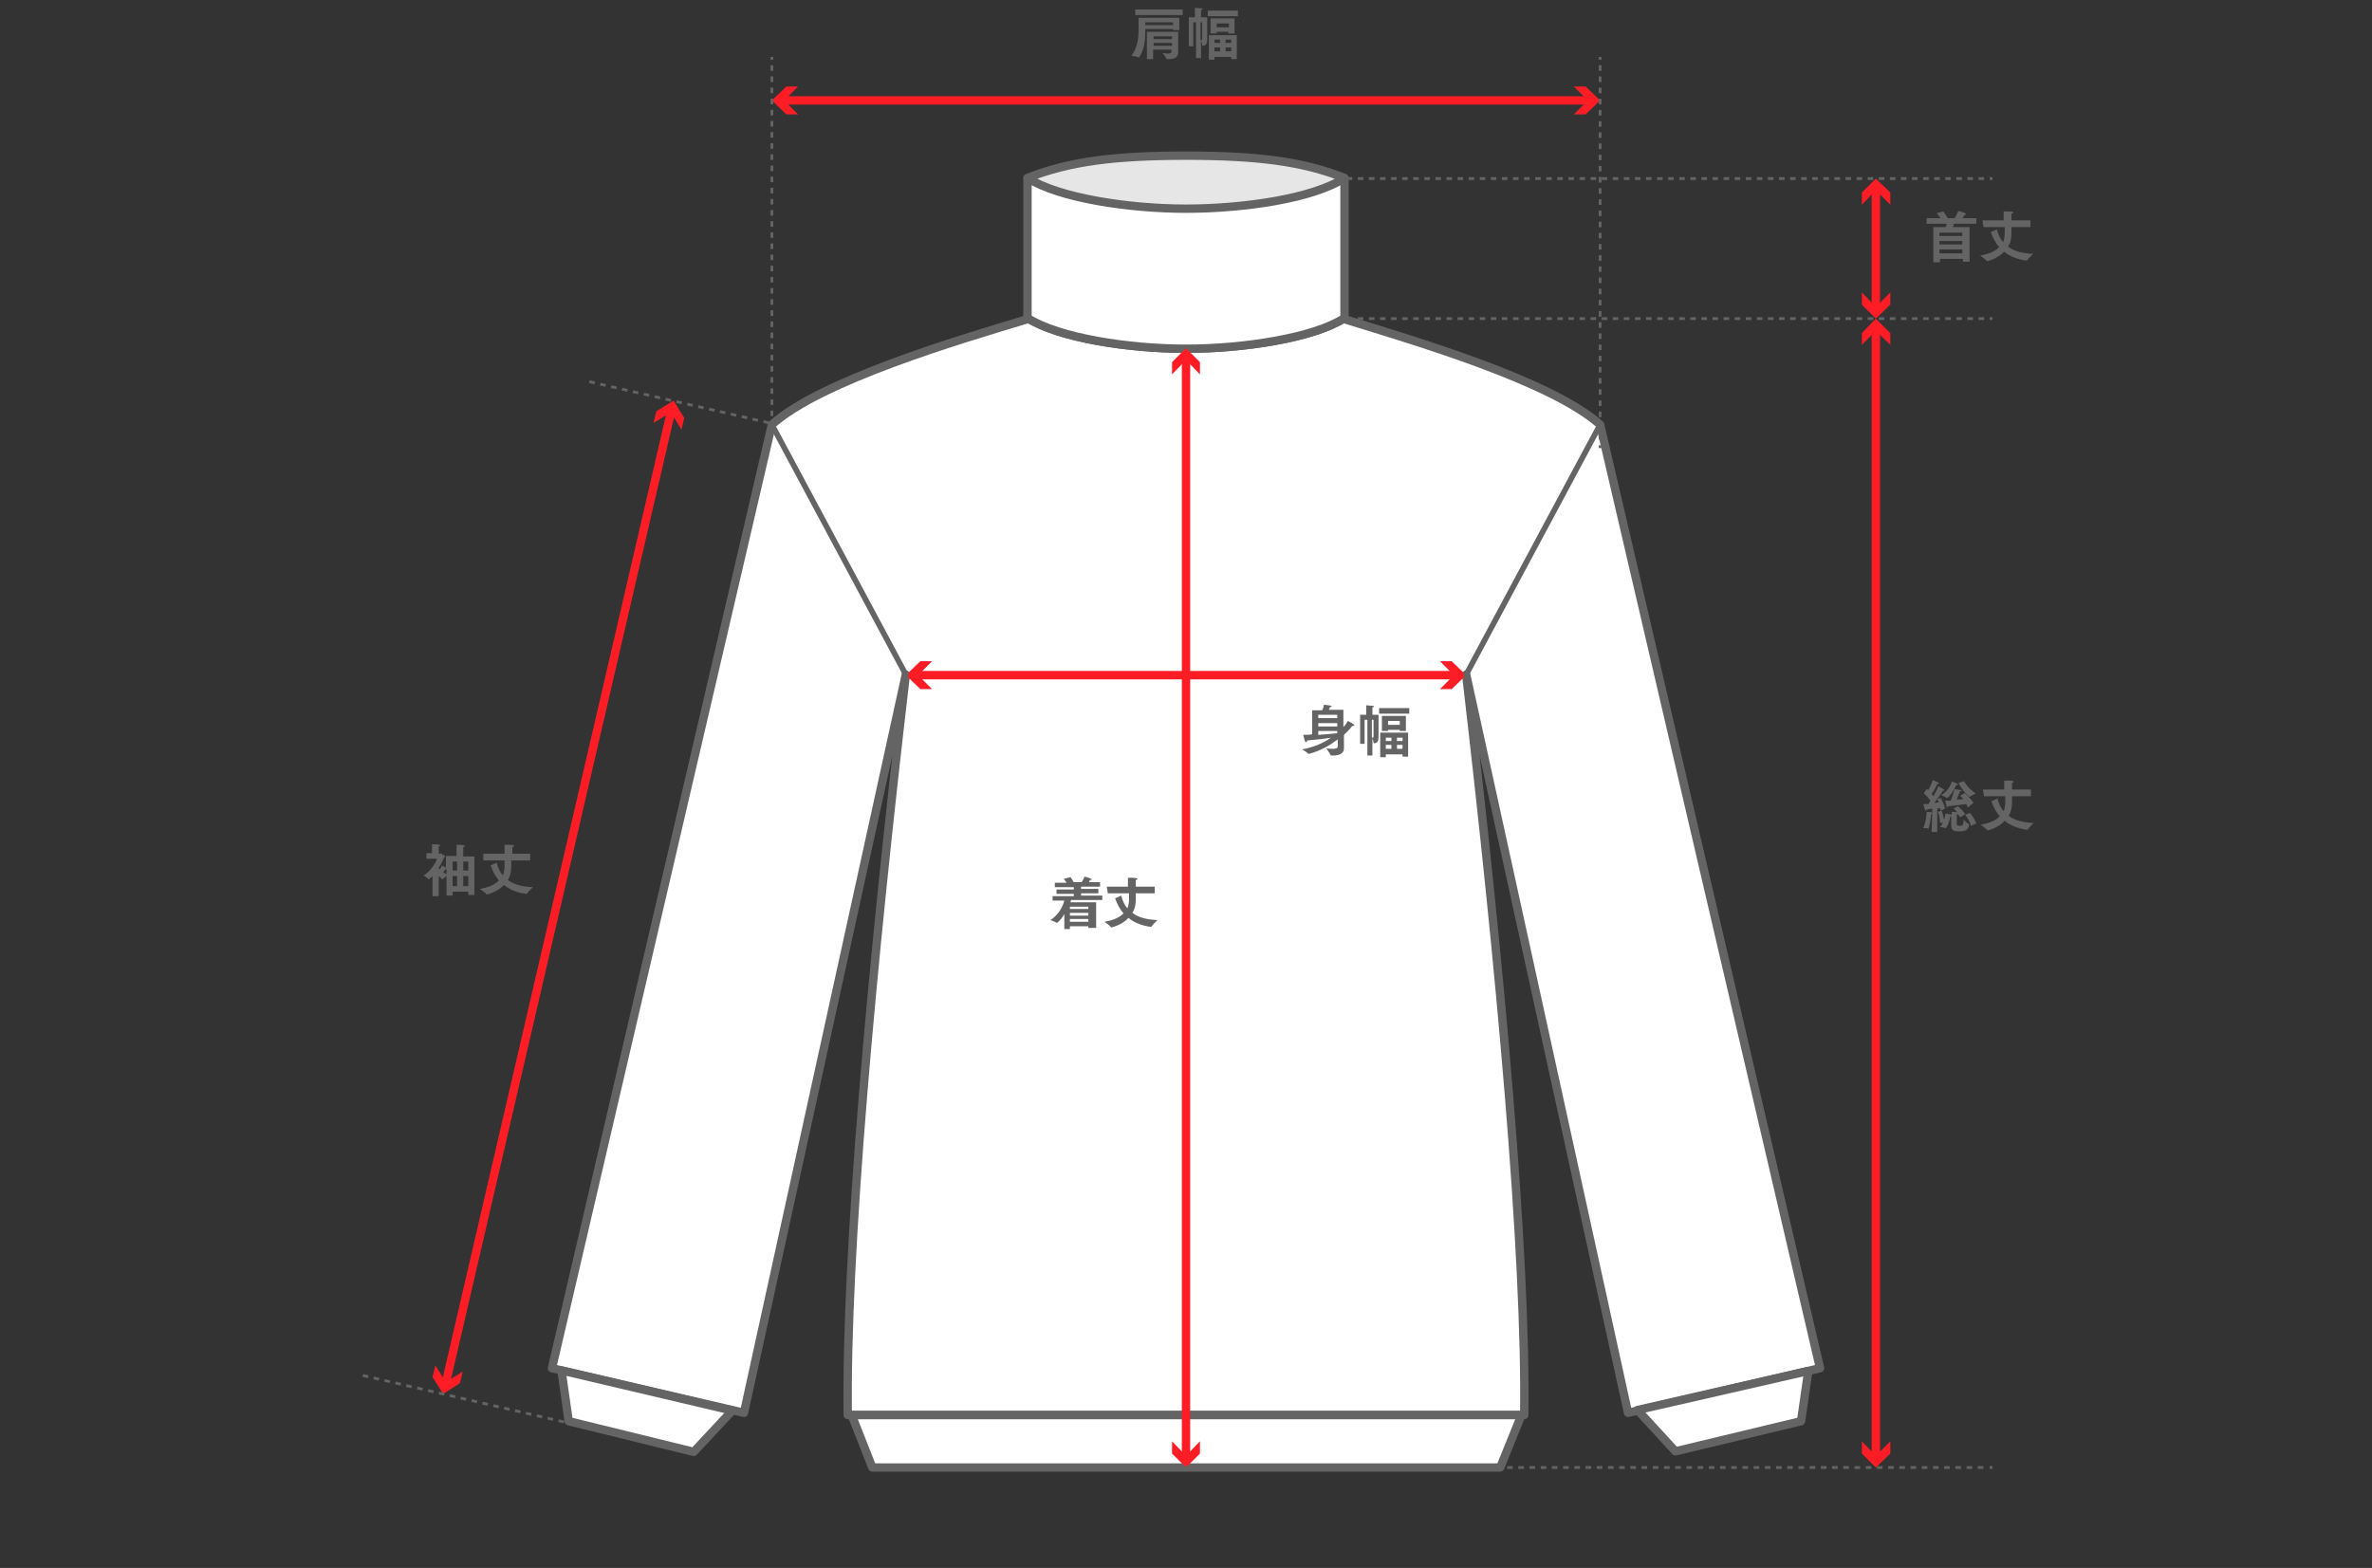
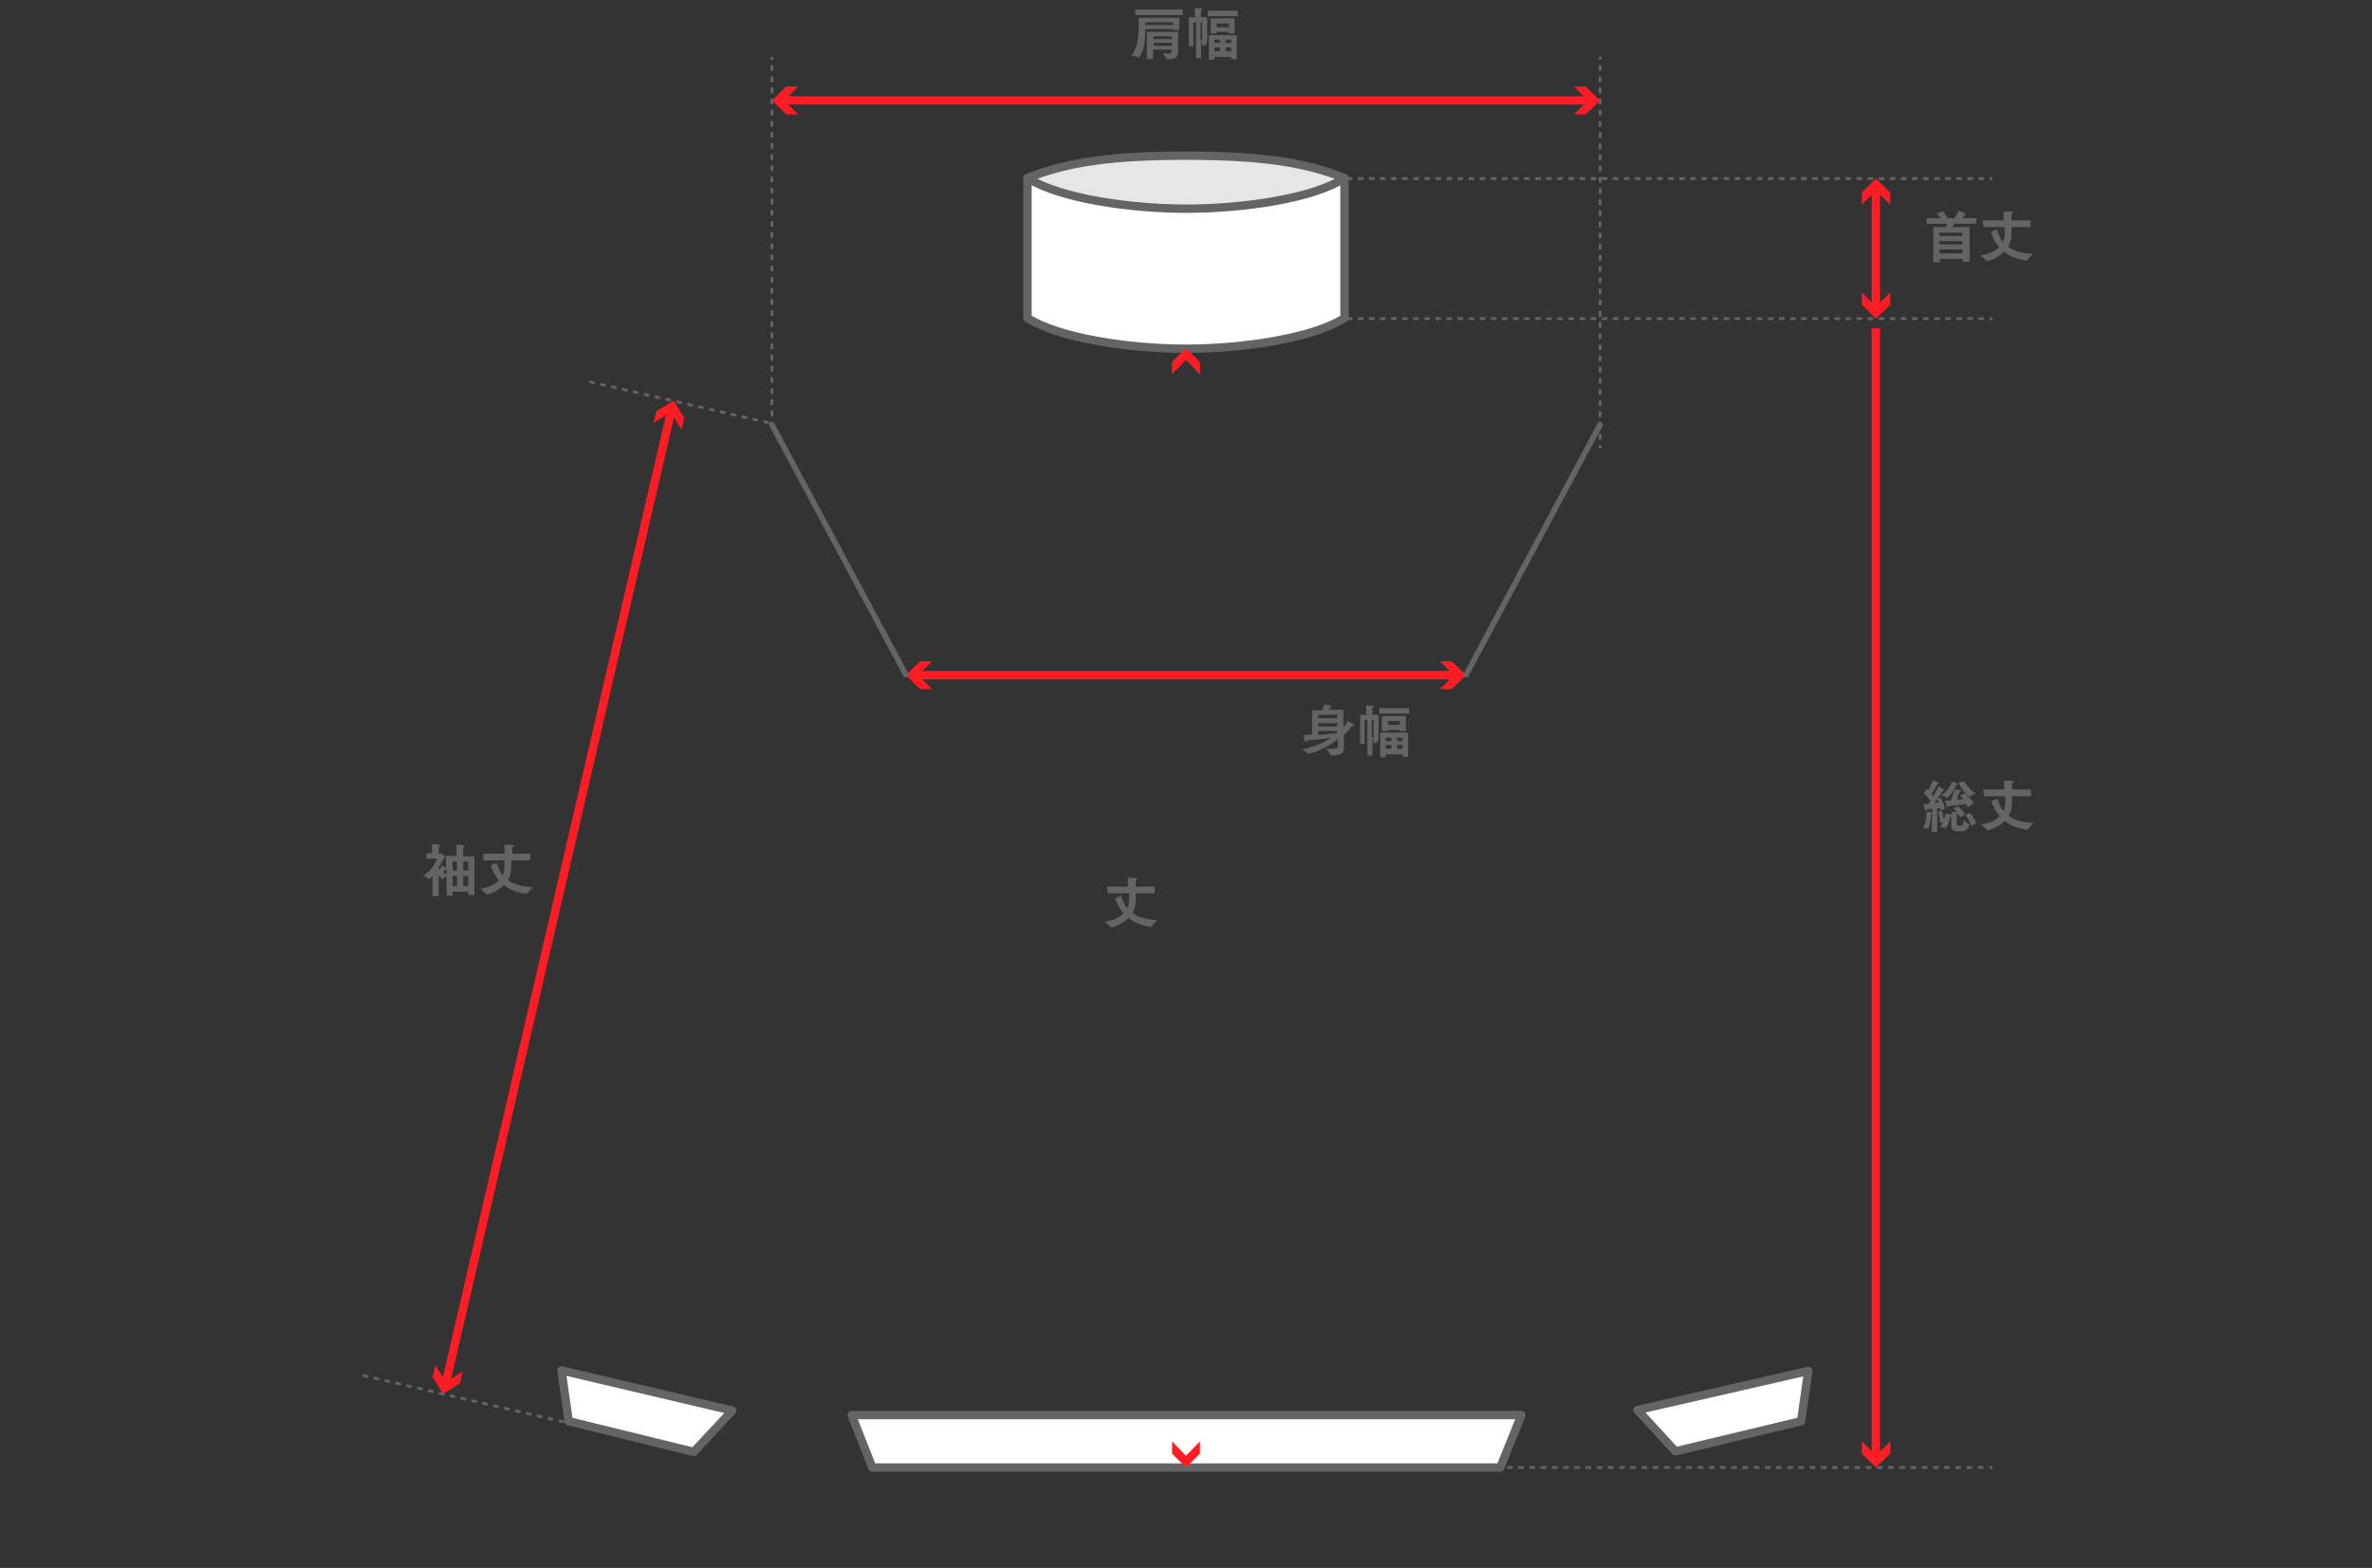
<svg xmlns="http://www.w3.org/2000/svg" xml:space="preserve" style="enable-background:new 0 0 425 281;" viewBox="0 0 425 281" y="0px" x="0px" id="レイヤー_1" version="1.1">
  <rect x="0" y="0" width="425" height="281" fill="#333333" stroke="none" />
  <style type="text/css">
	.st0{display:none;}
	.st1{fill:#FFFFFF;stroke:#646464;stroke-width:1.5;stroke-linecap:round;stroke-linejoin:round;stroke-miterlimit:10;}
	.st2{fill:none;stroke:#646464;stroke-width:3.5;stroke-linecap:round;stroke-linejoin:round;stroke-miterlimit:10;}
	.st3{fill:#E6E6E6;stroke:#646464;stroke-width:1.5;stroke-linecap:round;stroke-linejoin:round;stroke-miterlimit:10;}
	.st4{fill:none;stroke:#646464;stroke-linecap:round;stroke-linejoin:round;stroke-miterlimit:10;}
	.st5{fill:none;stroke:#646464;stroke-width:0.5;stroke-linejoin:round;}
	.st6{fill:none;stroke:#646464;stroke-width:0.5;stroke-linejoin:round;stroke-dasharray:0.993,0.993;}
	.st7{fill:none;stroke:#FF1D25;stroke-width:1.5;stroke-linejoin:round;}
	.st8{fill:#FF1D25;}
	.st9{fill:#646464;}
	.st10{fill:none;stroke:#646464;stroke-width:0.5;stroke-linejoin:round;stroke-dasharray:0.998,0.998;}
	.st11{fill:none;stroke:#646464;stroke-width:0.5;stroke-linejoin:round;stroke-dasharray:1.001,1.001;}
	.st12{fill:none;stroke:#646464;stroke-width:0.5;stroke-linejoin:round;stroke-miterlimit:10;stroke-dasharray:1,1;}
	.st13{fill:none;stroke:#646464;stroke-width:0.5;stroke-linejoin:round;stroke-dasharray:1.004,1.004;}
</style>
  <g>
-     <path d="M184.1,57c5.7,3.6,18.2,5.5,28.4,5.5c10.2,0,22.8-1.9,28.4-5.5l0,0.2c12.3,3.8,36.9,11,45.8,18.9l39.4,169.1   l-34.4,8l-29-132.3c6.2,53,10.8,104,10.4,132.7h-60.6h-60.6c-0.4-28.7,4.2-79.8,10.4-132.7l-29,132.3l-34.4-8l39.4-169.1   c8.8-7.9,33.5-15.2,45.8-18.9" class="st1" />
    <polygon points="131.2,252.8 124.3,260.2 101.9,254.7 100.6,245.6" class="st1" />
    <path d="M184.1,32v25c5.7,3.6,18.2,5.5,28.4,5.5c10.2,0,22.8-1.9,28.4-5.5V32H184.1z" class="st1" />
    <path d="M212.5,37.4c-10.2,0-22.8-1.9-28.4-5.5c7.5-3,15.8-4,28.4-4s20.9,1,28.4,4C235.3,35.6,222.7,37.4,212.5,37.4z" class="st3" />
    <polygon points="268.8,263 156.3,263 152.6,253.6 272.6,253.6" class="st1" />
    <polygon points="324,245.7 293.4,252.7 300.2,260.1 322.7,254.7" class="st1" />
  </g>
  <g>
    <g>
      <line y2="32" x2="240.3" y1="32" x1="239.8" class="st5" />
      <line y2="32" x2="356" y1="32" x1="241.3" class="st6" />
      <line y2="32" x2="357" y1="32" x1="356.5" class="st5" />
    </g>
  </g>
  <g>
    <g>
      <line y2="57.1" x2="240.3" y1="57.1" x1="239.8" class="st5" />
      <line y2="57.1" x2="356" y1="57.1" x1="241.3" class="st6" />
      <line y2="57.1" x2="357" y1="57.1" x1="356.5" class="st5" />
    </g>
  </g>
  <g>
    <g>
      <line y2="18" x2="284.9" y1="18" x1="140.1" class="st7" />
      <g>
        <polygon points="143,20.5 140.5,18 143,15.5 140.9,15.5 138.3,18 140.9,20.5" class="st8" />
      </g>
      <g>
        <polygon points="282,20.5 284.5,18 282,15.5 284.1,15.5 286.7,18 284.1,20.5" class="st8" />
      </g>
    </g>
  </g>
  <g>
    <path d="M205.2,5.5c0,0.1,0,0.1,0,0.1c0,1.4-0.1,3.2-1.1,4.7c0,0,0,0-0.1,0c0,0,0,0,0,0c-0.3-0.2-1.3-0.3-1.3-0.3   c1.2-1.5,1.3-3.5,1.3-4.6c0-0.4,0-2.2,0-2.2h7.3v2.2h-1.1V5.2h-5V5.5z M203.4,1.7h8.5v1h-8.5V1.7z M210.2,4.4V4h-5c0,0,0,0.2,0,0.5   H210.2z M205.6,5.7h5.5v2.5c0,0.3,0,1,0,1c0,0,0,0,0,0.1c0,1.1-0.8,1.3-1.8,1.3c-0.1,0-0.2,0-0.2,0c0,0-0.1,0-0.1-0.1   c-0.1-0.3-0.7-1-0.7-1c0.3,0,0.7,0.1,0.9,0.1c0.5,0,0.7-0.1,0.7-0.4V8.9h-3.3v1.7h-1.1V5.7z M210,6.9V6.5h-3.3v0.5H210z M210,8.1   V7.7h-3.3v0.5H210z" class="st9" />
    <path d="M214.2,4h-0.4v4.3H213V3.1h1.1V2.2c0,0,0-0.5,0-0.8c0,0,1,0.1,1.2,0.1c0.1,0,0.2,0.1,0.2,0.1   c0,0.1-0.1,0.1-0.3,0.2c0,0.1,0,0.4,0,0.4v0.9h1.1V6c0,0.5,0,1,0,1.1c0,0.7-0.2,1.1-0.8,1.1c-0.1,0-0.1,0-0.1-0.1   c0-0.2-0.1-0.5-0.2-0.8v3.1h-0.9V4z M215.5,4h-0.4v3.2c0,0,0.1,0,0.1,0c0.1,0,0.2,0,0.2-0.2V4z M216.4,1.9h5.4v1h-5.4V1.9z    M216.6,6.3h5v4.3h-1v-0.4h-3v0.5h-1V6.3z M216.9,3.3h4.3v2.7h-1.1V5.7H218V6h-1.1V3.3z M218.6,7.8V7.1h-1v0.6H218.6z M218.6,9.2   V8.5h-1v0.7H218.6z M220.2,4.9V4.2H218v0.7H220.2z M220.6,7.8V7.1h-1v0.6H220.6z M220.6,9.2V8.5h-1v0.7H220.6z" class="st9" />
  </g>
  <g>
    <g>
      <line y2="55.4" x2="336.1" y1="33.7" x1="336.1" class="st7" />
      <g>
        <polygon points="333.6,36.7 336.1,34.1 338.7,36.7 338.7,34.5 336.1,32 333.6,34.5" class="st8" />
      </g>
      <g>
        <polygon points="333.6,52.4 336.1,55 338.7,52.4 338.7,54.6 336.1,57.1 333.6,54.6" class="st8" />
      </g>
    </g>
  </g>
  <g>
    <path d="M346.4,40.7h2.2c0.1-0.2,0.2-0.4,0.2-0.6h-3.6v-1h2.5c-0.3-0.4-0.6-0.8-0.7-0.9l1.2-0.3c0,0,0.4,0.6,0.8,1.2   h1.2c0.3-0.4,0.5-0.9,0.7-1.3c0,0,0.8,0.2,1.2,0.4c0.1,0.1,0.2,0.1,0.2,0.2c0,0-0.1,0.1-0.2,0.1c0,0-0.1,0-0.1,0   c-0.1,0.2-0.2,0.4-0.4,0.6h2.5v1h-4c-0.1,0.2-0.1,0.4-0.2,0.6h3v6.2h-1.2v-0.5h-4.1V47h-1.2V40.7z M351.6,42.3v-0.6h-4.1v0.6H351.6   z M351.6,43.8v-0.6h-4.1v0.6H351.6z M351.6,45.4v-0.7h-4.1v0.7H351.6z" class="st9" />
    <path d="M355.2,39.5h3.8l0-0.8c0-0.2,0-0.5,0-0.8c1.5,0,1.7,0,1.7,0.2c0,0.1-0.1,0.2-0.3,0.2c0,0.2,0,0.4,0,0.5v0.7   h3.4v1.2h-3.4v1.1c0,1-0.2,1.8-0.6,2.4c1,0.8,2.5,1.2,4.5,1.3c0,0-0.9,0.8-1.1,1.2c0,0,0,0-0.1,0c0,0-2.4-0.2-4-1.6   c-1.2,1.3-3,1.7-3,1.7c0,0,0,0-0.1,0c-0.2-0.3-1.2-1-1.2-1c1.7-0.3,2.7-0.8,3.4-1.5c-0.6-0.7-1.1-1.6-1.5-2.7l1.1-0.5   c0.2,0.9,0.6,1.7,1.1,2.3c0.2-0.5,0.3-1.1,0.3-1.7l0-1h-3.8L355.2,39.5z" class="st9" />
  </g>
  <g>
    <g>
      <line y2="10.7" x2="138.3" y1="10.2" x1="138.3" class="st5" />
      <line y2="75.1" x2="138.3" y1="11.7" x1="138.3" class="st10" />
      <line y2="76.1" x2="138.3" y1="75.6" x1="138.3" class="st5" />
    </g>
  </g>
  <g>
    <g>
      <line y2="10.7" x2="286.7" y1="10.2" x1="286.7" class="st5" />
      <line y2="79.3" x2="286.7" y1="11.7" x1="286.7" class="st11" />
      <line y2="80.3" x2="286.7" y1="79.8" x1="286.7" class="st5" />
    </g>
  </g>
  <g>
    <g>
      <line y2="121" x2="261" y1="121" x1="164" class="st7" />
      <g>
        <polygon points="167,123.5 164.5,121 167,118.5 164.9,118.5 162.3,121 164.9,123.5" class="st8" />
      </g>
      <g>
        <polygon points="258,123.5 260.5,121 258,118.5 260.1,118.5 262.7,121 260.1,123.5" class="st8" />
      </g>
    </g>
  </g>
  <g>
    <path d="M235.1,127.3h1.8c0.2-0.4,0.3-0.8,0.3-1c0,0,1.1,0.1,1.3,0.2c0.1,0,0.1,0.1,0.1,0.1c0,0.1-0.1,0.1-0.3,0.1   c0,0-0.1,0.3-0.2,0.5h2.6v3.1c0.5-0.5,0.7-0.9,0.8-1.1c0,0,0.8,0.4,1,0.6c0.1,0.1,0.2,0.2,0.2,0.2s-0.1,0.1-0.2,0.1   c-0.1,0-0.1,0-0.2,0c-0.1,0.1-0.6,0.8-1.5,1.6v1.4l0,1c0,0,0,0,0,0c0,1.1-1.1,1.3-2,1.3c-0.1,0-0.2,0-0.3,0c0,0-0.1,0-0.1-0.1   c-0.1-0.3-0.8-1.2-0.8-1.2c0.5,0.1,0.9,0.1,1.2,0.1c0.6,0,0.9-0.1,0.9-0.5v-1.2c-2.7,2.1-5.2,2.6-5.2,2.6c0,0,0,0-0.1,0   c-0.2-0.3-1.1-0.8-1.1-0.8c2.2-0.4,3.9-1.2,5.2-2.1c-1.2,0.2-2.9,0.4-4.3,0.5c0,0.2-0.1,0.3-0.2,0.3c-0.1,0-0.1-0.1-0.2-0.2   c-0.1-0.3-0.3-1.1-0.3-1.1c0.5,0,1,0,1.6-0.1V127.3z M239.6,128.7v-0.6h-3.4v0.6H239.6z M239.6,130.2v-0.6h-3.4v0.6H239.6z    M236.2,131.7c1.3-0.1,2.6-0.2,3.4-0.3V131h-3.4V131.7z" class="st9" />
    <path d="M244.9,129h-0.4v4.3h-0.8v-5.2h1.1v-0.9c0,0,0-0.5,0-0.8c0,0,1,0.1,1.2,0.1c0.1,0,0.2,0.1,0.2,0.1   c0,0.1-0.1,0.1-0.3,0.2c0,0.1,0,0.4,0,0.4v0.9h1.1v2.9c0,0.5,0,1,0,1.1c0,0.7-0.2,1.1-0.8,1.1c-0.1,0-0.1,0-0.1-0.1   c0-0.2-0.1-0.5-0.2-0.8v3.1h-0.9V129z M246.2,129h-0.4v3.2c0,0,0.1,0,0.1,0c0.1,0,0.2,0,0.2-0.2V129z M247.1,126.9h5.4v1h-5.4   V126.9z M247.3,131.3h5v4.3h-1v-0.4h-3v0.5h-1V131.3z M247.6,128.3h4.3v2.7h-1.1v-0.2h-2.1v0.2h-1.1V128.3z M249.3,132.8v-0.6h-1   v0.6H249.3z M249.3,134.2v-0.7h-1v0.7H249.3z M250.8,129.9v-0.7h-2.1v0.7H250.8z M251.3,132.8v-0.6h-1v0.6H251.3z M251.3,134.2   v-0.7h-1v0.7H251.3z" class="st9" />
  </g>
  <g>
    <path d="M77.5,157c-0.5,0.5-0.7,0.6-0.7,0.6c0,0,0,0,0,0c-0.1-0.2-0.9-0.7-0.9-0.7c1.3-0.8,2.2-2.3,2.4-3l-1.9,0l0-1   l1,0v-1c0,0,0-0.3,0-0.6c0.1,0,1.1,0,1.3,0.1c0.1,0,0.2,0.1,0.2,0.1c0,0.1-0.1,0.1-0.3,0.2c0,0.1,0,0.4,0,0.4v0.9h0.3   c0,0,0.1-0.1,0.1-0.1s0.7,0.5,0.7,0.5c0,0,0.1,0.1,0.1,0.1c0,0.1-0.1,0.1-0.2,0.1c-0.2,0.5-0.5,1.2-1,1.9v0.1   c0.1,0.1,0.1,0.1,0.2,0.2c0.1-0.2,0.3-0.4,0.4-0.7c0,0,0.5,0.3,0.7,0.4v-2.1h1.9v-1.3c0,0,0-0.5,0-0.7c0.2,0,1.1,0,1.3,0.1   c0.1,0,0.2,0.1,0.2,0.1c0,0.1-0.1,0.2-0.3,0.2c0,0.1,0,0.4,0,0.4v1.3h2v6.9h-1.1v-0.6h-2.8v0.7H80v-3.5c-0.2,0.2-0.6,0.4-0.7,0.6   c0,0,0,0,0,0c-0.1,0-0.4-0.4-0.7-0.6v3.6h-1.1L77.5,157z M80,155.8C80,155.8,80,155.8,80,155.8c-0.1,0-0.1,0-0.2,0   c-0.1,0.2-0.3,0.4-0.4,0.5c0.2,0.1,0.4,0.3,0.6,0.4V155.8z M81.9,156v-1.6h-0.8v1.6H81.9z M81.9,158.8V157h-0.8v1.8H81.9z    M83.9,156v-1.6H83v1.6H83.9z M83.9,158.8V157H83v1.8H83.9z" class="st9" />
    <path d="M86.6,153h3.8l0-0.8c0-0.2,0-0.5,0-0.8c1.5,0,1.7,0,1.7,0.2c0,0.1-0.1,0.2-0.3,0.2c0,0.2,0,0.4,0,0.5v0.7H95   v1.2h-3.4v1.1c0,1-0.2,1.8-0.6,2.4c1,0.8,2.5,1.2,4.5,1.3c0,0-0.9,0.8-1.1,1.2c0,0,0,0-0.1,0c0,0-2.4-0.2-4-1.6   c-1.2,1.3-3,1.7-3,1.7c0,0,0,0-0.1,0c-0.2-0.3-1.2-1-1.2-1c1.7-0.3,2.7-0.8,3.4-1.5c-0.6-0.7-1.1-1.6-1.5-2.7l1.1-0.5   c0.2,0.9,0.6,1.7,1.1,2.3c0.2-0.5,0.3-1.1,0.3-1.7l0-1h-3.8L86.6,153z" class="st9" />
  </g>
  <g>
    <g>
      <line y2="73.5" x2="120.3" y1="248.2" x1="79.8" class="st7" />
      <g>
        <polygon points="82.9,245.8 79.9,247.7 78,244.7 77.5,246.8 79.4,249.8 82.4,247.9" class="st8" />
      </g>
      <g>
        <polygon points="122.1,77 120.2,73.9 117.1,75.8 117.6,73.7 120.7,71.8 122.6,74.9" class="st8" />
      </g>
    </g>
  </g>
  <line y2="75.9" x2="138.3" y1="68.4" x1="105.6" class="st12" />
  <line y2="255.1" x2="102.2" y1="246.5" x1="65" class="st12" />
  <g>
-     <path d="M190.7,163.8c-0.3,0.6-0.8,1.2-1.3,1.6c0,0,0,0,0,0c0,0,0,0,0,0c-0.3-0.2-1.2-0.5-1.2-0.5   c1.6-1,2.3-2.7,2.5-3.5h-2.1v-0.8h3.8v-0.4h-3.1v-0.8h3.1V159h-3.4v-0.8h2.1c-0.2-0.3-0.4-0.6-0.5-0.7l1.2-0.3c0,0,0.3,0.4,0.6,0.9   h1.4c0.3-0.4,0.5-0.9,0.5-1c0,0,0.8,0.2,1.2,0.4c0.1,0,0.1,0.1,0.1,0.1c0,0.1-0.1,0.1-0.2,0.1c0,0-0.1,0-0.1,0c0,0-0.1,0.2-0.2,0.4   h2v0.8h-3.4v0.4h3.1v0.8h-3.1v0.4h3.8v0.8h-5.6c0,0.1-0.1,0.3-0.1,0.4h4.6v4.6H195V166h-3.3v0.5h-1L190.7,163.8z M195,162.9v-0.4   h-3.3v0.4H195z M195,164.1v-0.5h-3.3v0.5H195z M195,165.2v-0.5h-3.3v0.5H195z" class="st9" />
    <path d="M198.3,158.9h3.8l0-0.8c0-0.2,0-0.5,0-0.8c1.5,0,1.7,0.1,1.7,0.2c0,0.1-0.1,0.2-0.3,0.2c0,0.2,0,0.4,0,0.5v0.7   h3.4v1.2h-3.4v1.1c0,1-0.2,1.8-0.6,2.4c1,0.8,2.5,1.2,4.5,1.3c0,0-0.9,0.8-1.1,1.2c0,0,0,0-0.1,0c0,0-2.4-0.2-4-1.6   c-1.2,1.3-3,1.7-3,1.7c0,0,0,0-0.1,0c-0.2-0.3-1.2-1-1.2-1c1.7-0.3,2.7-0.8,3.4-1.5c-0.6-0.7-1.1-1.6-1.5-2.7l1.1-0.5   c0.2,0.9,0.6,1.7,1.1,2.3c0.2-0.5,0.3-1.1,0.3-1.7l0-1h-3.8L198.3,158.9z" class="st9" />
  </g>
  <g>
    <g>
-       <line y2="261.3" x2="212.5" y1="64.1" x1="212.5" class="st7" />
      <g>
        <polygon points="210,67.1 212.5,64.5 215,67.1 215,64.9 212.5,62.4 210,64.9" class="st8" />
      </g>
      <g>
        <polygon points="210,258.3 212.5,260.9 215,258.3 215,260.5 212.5,263 210,260.5" class="st8" />
      </g>
    </g>
  </g>
  <line y2="76.1" x2="138.3" y1="120.9" x1="162.3" class="st4" />
  <line y2="76.1" x2="286.7" y1="120.9" x1="262.7" class="st4" />
  <g>
    <g>
      <line y2="263" x2="210.8" y1="263" x1="210.3" class="st5" />
      <line y2="263" x2="356" y1="263" x1="211.8" class="st13" />
      <line y2="263" x2="357" y1="263" x1="356.5" class="st5" />
    </g>
  </g>
  <g>
    <g>
      <g>
        <line y2="261.3" x2="336.1" y1="58.8" x1="336.1" class="st7" />
        <g>
-           <polygon points="333.6,61.8 336.1,59.3 338.7,61.8 338.7,59.7 336.1,57.1 333.6,59.7" class="st8" />
-         </g>
+           </g>
        <g>
          <polygon points="333.6,258.3 336.1,260.9 338.7,258.3 338.7,260.5 336.1,263 333.6,260.5" class="st8" />
        </g>
      </g>
    </g>
    <g>
      <path d="M346.2,145.8c0,0-0.1,0.1-0.2,0.1c-0.1,1.4-0.4,2.6-0.5,2.6c0,0,0,0,0,0c-0.2-0.1-0.9-0.1-0.9-0.1    c0.5-1.1,0.6-2.5,0.6-2.9c0,0,0.9,0,1,0.2l0-0.8c-0.3,0.1-0.7,0.1-1,0.2c0,0.1-0.1,0.2-0.1,0.2c-0.1,0-0.1-0.1-0.2-0.2    c-0.1-0.3-0.3-1-0.3-1c0.3,0,0.6,0,0.9,0c0.1-0.2,0.3-0.4,0.4-0.6c-0.3-0.4-0.7-0.9-1.2-1.3l0.5-0.8l0.3,0.2    c0.4-0.7,0.8-1.7,0.8-1.8c1,0.4,1.1,0.5,1.1,0.6c0,0,0,0.1-0.2,0.1c0,0-0.1,0-0.1,0c-0.1,0.3-0.6,1.2-1,1.8    c0.1,0.1,0.2,0.3,0.3,0.4c0.5-0.8,0.8-1.5,0.9-1.8c0.9,0.5,1.1,0.6,1.1,0.7c0,0.1,0,0.1-0.1,0.1c0,0-0.1,0-0.2,0    c0,0.1-0.5,0.8-1,1.5l0.6-0.2c0.2,0.4,0.7,1.2,0.8,1.9l-0.8,0.4c0-0.2-0.1-0.3-0.1-0.5c-0.1,0-0.3,0.1-0.5,0.1l0,4.2h-1    L346.2,145.8z M347.4,143.8c-0.1-0.2-0.2-0.4-0.3-0.6c-0.2,0.2-0.3,0.5-0.5,0.7C346.9,143.9,347.2,143.8,347.4,143.8z     M347.6,147.5c0-0.9-0.2-1.7-0.4-2l0.7-0.2c0.1,0.2,0.3,0.9,0.4,1.6c0.2-0.4,0.2-0.8,0.3-1.1c0,0,0.7,0.1,1,0.2c0,0,0,0,0.1,0    c0-0.2,0-0.5,0-0.5c0.2,0,0.8,0,1,0.1c-0.2-0.2-0.4-0.5-0.7-0.7l0.8-0.4c0.4,0.3,1,0.9,1.3,1.4l-0.9,0.6c-0.1-0.2-0.2-0.4-0.4-0.6    c0,0-0.1,0.1-0.2,0.1c0,0.1,0,0.2,0,0.4c0,0.4,0,1.2,0,1.2c0,0.3,0.1,0.4,0.6,0.4c0.6,0,0.6-0.3,0.6-1.1c0,0,0.7,0.7,1,0.8    c0,0,0,0,0,0.1c0,0,0,0,0,0c-0.1,0.8-0.5,1.2-1.8,1.2c-0.7,0-1.4-0.1-1.4-1c0,0,0,0,0,0l0-1.7c-0.1,0-0.1,0-0.2,0.1    c-0.2,1.3-0.7,2-0.8,2c0,0,0,0,0,0c-0.3-0.1-1-0.2-1-0.2c0.2-0.2,0.4-0.5,0.5-0.8L347.6,147.5z M350.6,140.4    c0.1,0.1,0.2,0.1,0.2,0.2c0,0.1-0.1,0.1-0.2,0.1c0,0,0,0-0.1,0c-0.3,0.6-0.8,1.7-1.6,2.3c0,0,0,0-0.1,0c0,0,0,0,0,0    c-0.2-0.2-1-0.5-1-0.5c1-0.5,1.7-1.7,1.9-2.4C349.7,140,350.4,140.3,350.6,140.4z M352.6,144.7c-0.1-0.2-0.2-0.4-0.3-0.6    c-0.7,0.1-2.3,0.3-3.3,0.4c0,0.1,0,0.2-0.1,0.2c0,0-0.1,0-0.1-0.2c0-0.1-0.3-1-0.3-1c0.3,0,0.6,0,1,0c0.4-0.8,0.6-1.8,0.7-2.1    c0,0,1,0.2,1.1,0.2c0.1,0,0.2,0.1,0.2,0.1c0,0.1-0.1,0.1-0.3,0.1c-0.2,0.4-0.4,0.9-0.6,1.5c0.4,0,0.9-0.1,1.2-0.1    c-0.2-0.2-0.4-0.4-0.6-0.6c0,0,0.8-0.4,0.8-0.5c0,0,1.2,1.1,1.6,1.8L352.6,144.7z M351.9,140c0.5,0.9,1.3,1.7,2.1,2.2    c0,0-0.8,0.4-1.1,0.6c0,0,0,0,0,0c-0.1,0-1.1-0.8-2-2.5L351.9,140z M353,145.7c0.4,0.5,0.9,1.3,1.1,1.9l-1,0.4    c-0.1-0.7-0.6-1.5-1-2L353,145.7z" class="st9" />
      <path d="M355.3,141.5h3.8l0-0.8c0-0.2,0-0.5,0-0.8c1.5,0,1.7,0,1.7,0.2c0,0.1-0.1,0.2-0.3,0.2c0,0.2,0,0.4,0,0.5v0.7    h3.4v1.2h-3.4v1.1c0,1-0.2,1.8-0.6,2.4c1,0.8,2.5,1.2,4.5,1.3c0,0-0.9,0.8-1.1,1.2c0,0,0,0-0.1,0c0,0-2.4-0.2-4-1.6    c-1.2,1.3-3,1.7-3,1.7c0,0,0,0-0.1,0c-0.2-0.3-1.2-1-1.2-1c1.7-0.3,2.7-0.8,3.4-1.5c-0.6-0.7-1.1-1.6-1.5-2.7l1.1-0.5    c0.2,0.9,0.6,1.7,1.1,2.3c0.2-0.5,0.3-1.1,0.3-1.7l0-1h-3.8L355.3,141.5z" class="st9" />
    </g>
  </g>
</svg>